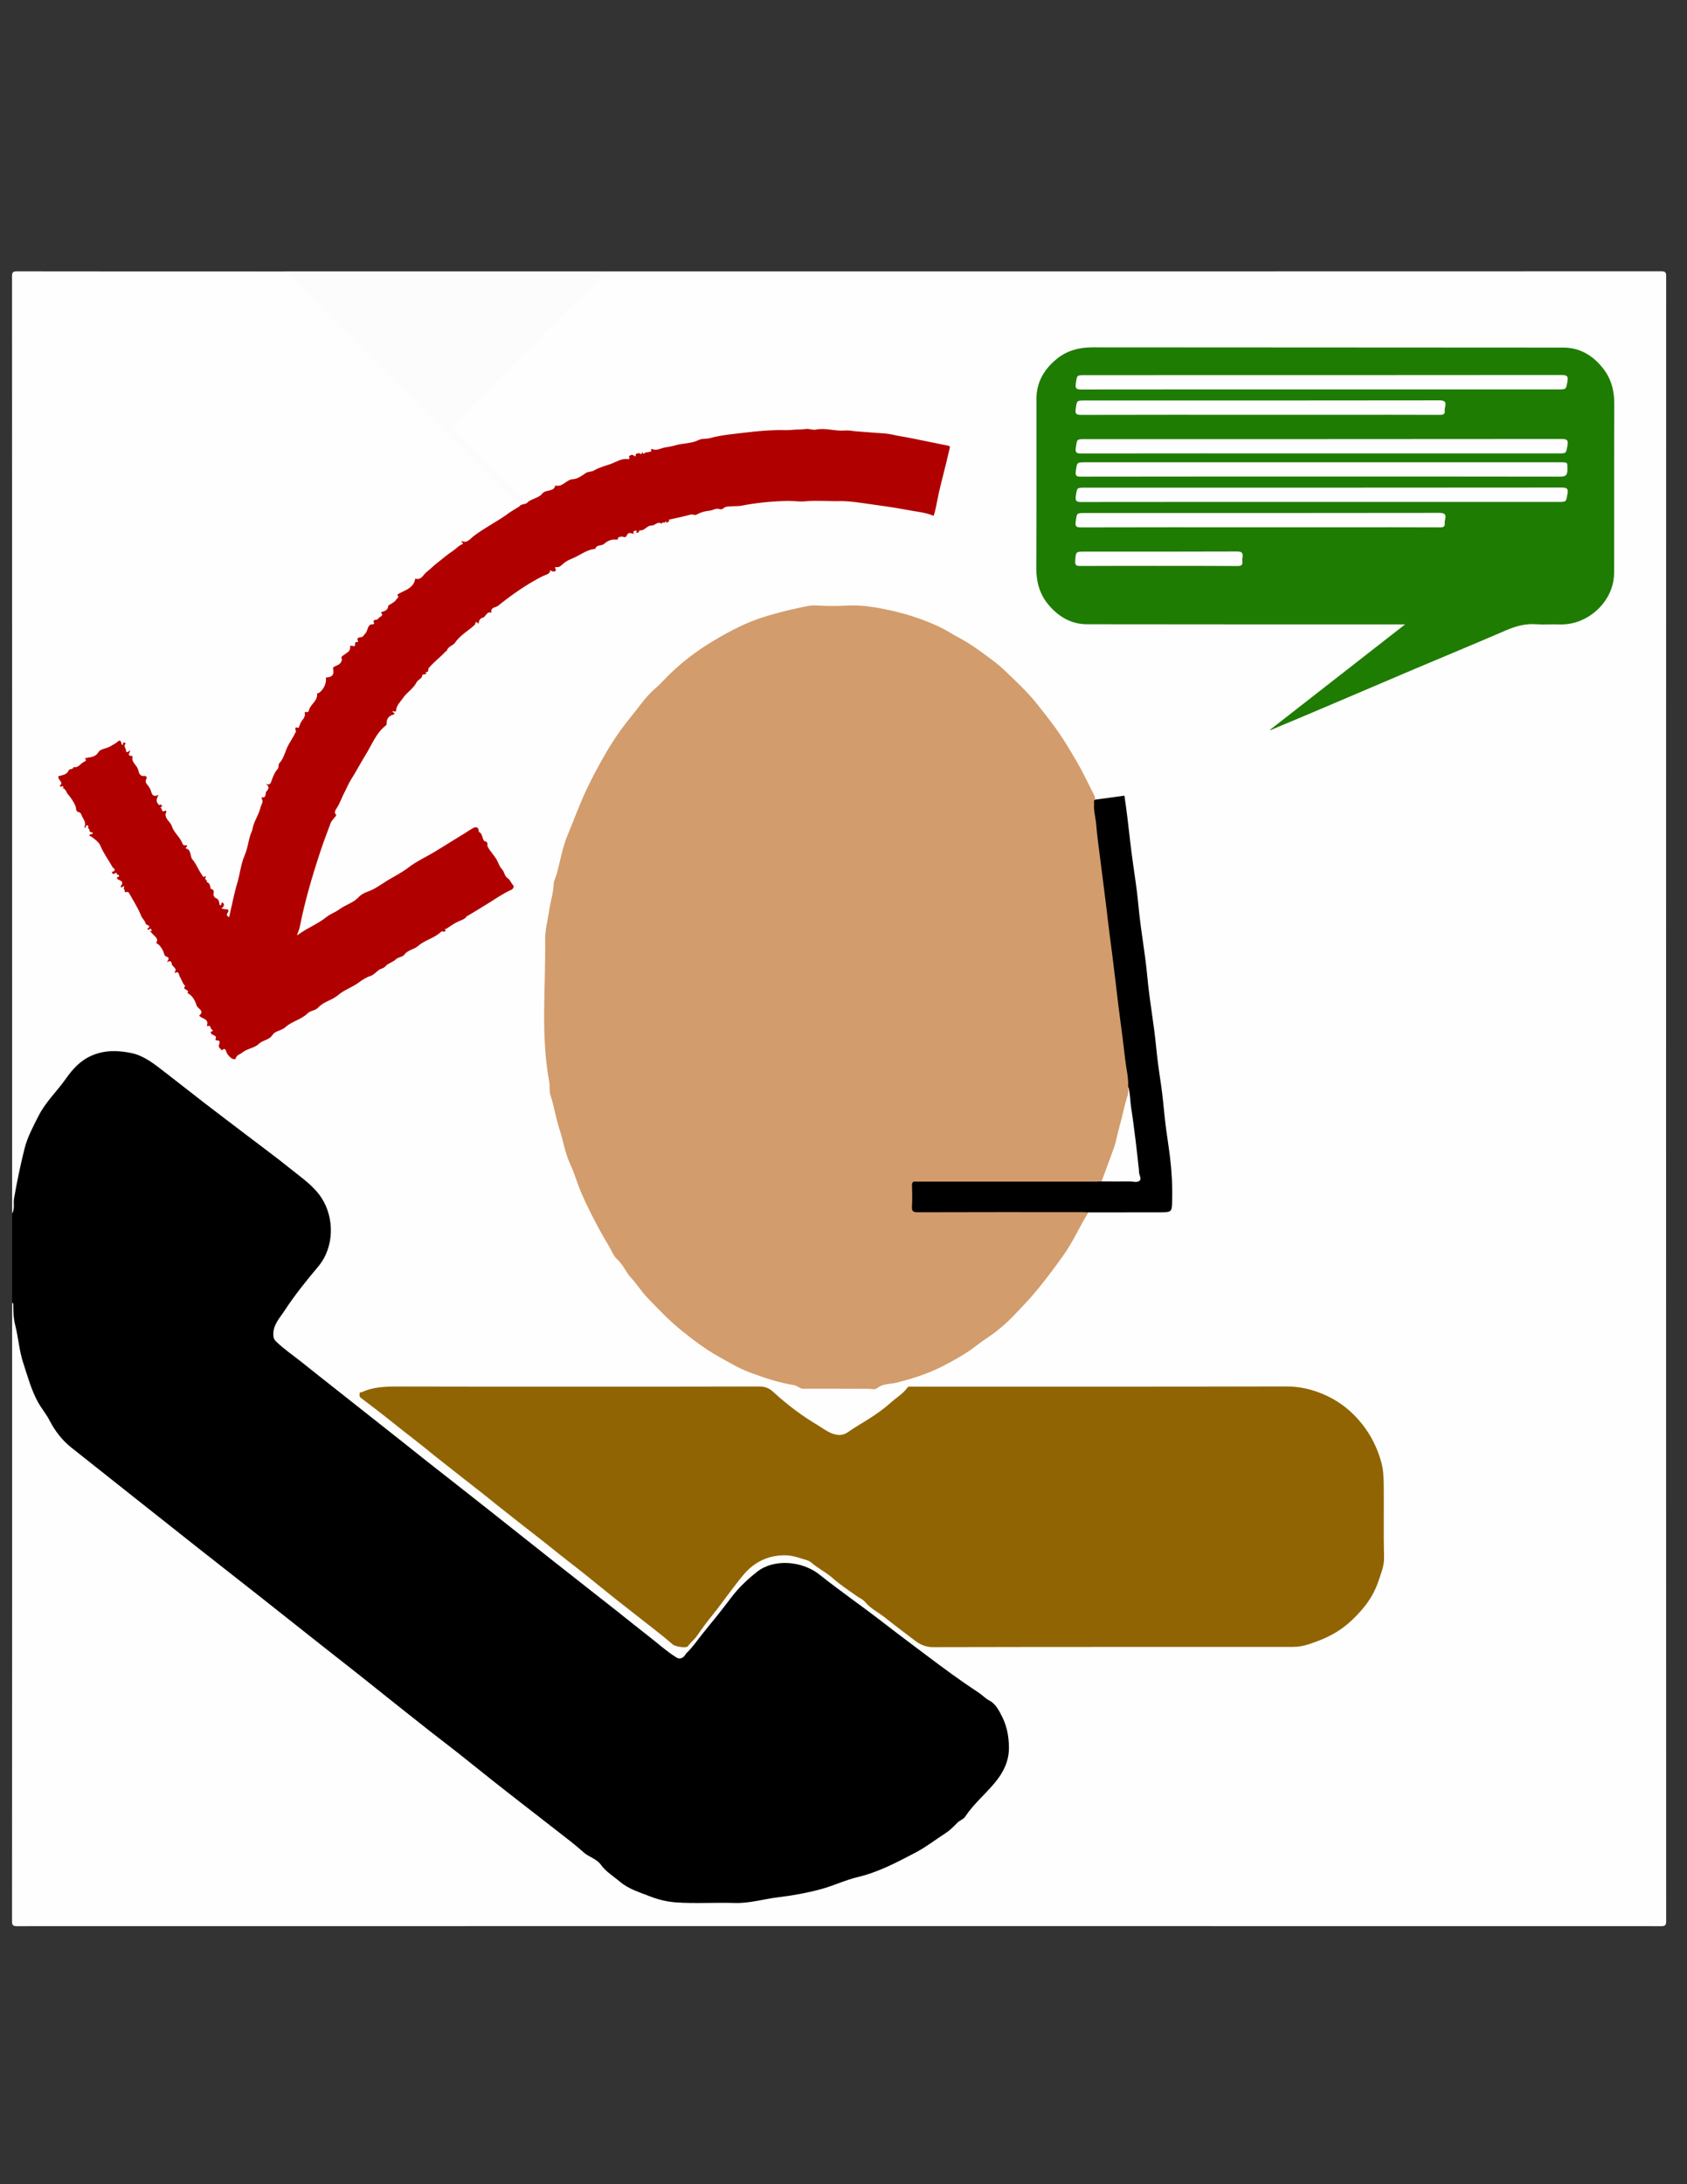
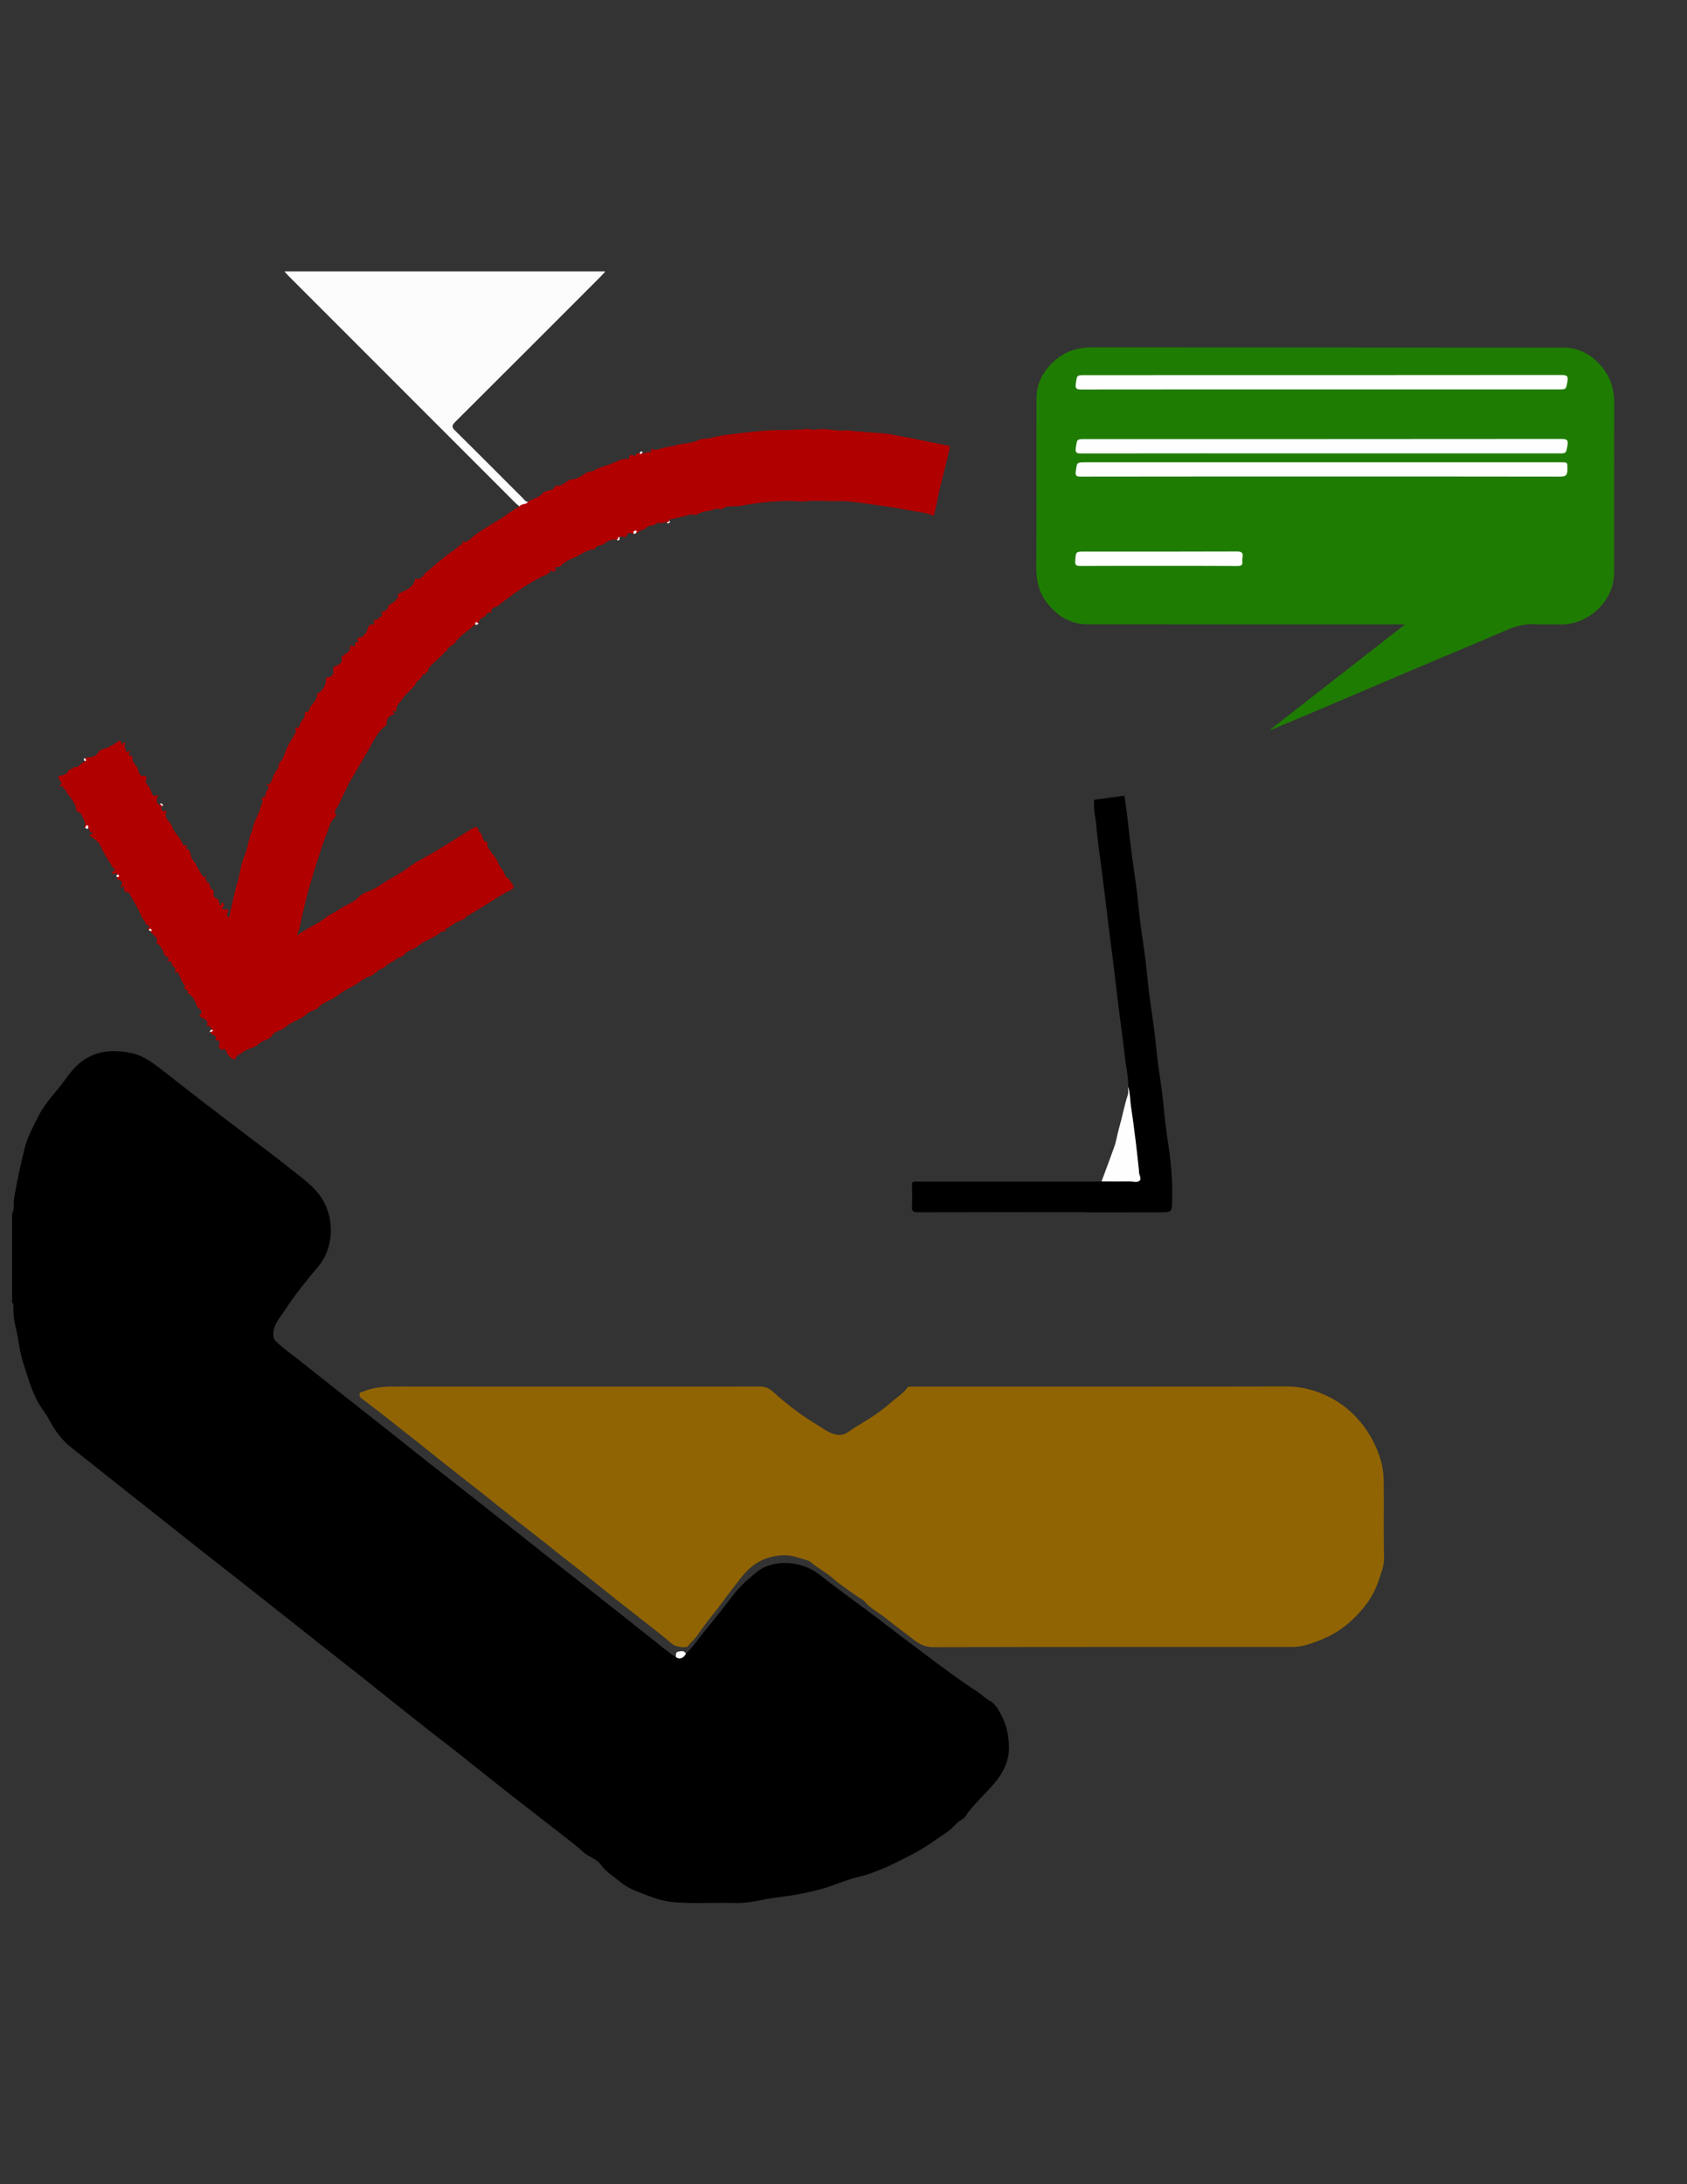
<svg xmlns="http://www.w3.org/2000/svg" version="1.1" id="Capa_1" x="0px" y="0px" viewBox="0 0 612 792" style="enable-background:new 0 0 612 792;" xml:space="preserve">
  <rect x="0" y="0" width="612" height="792" fill="#333333" stroke="none" />
  <style type="text/css">
	.st0{fill:#FEFEFE;}
	.st1{fill:#FCFCFC;}
	.st2{fill:#D39C6C;}
	.st3{fill:#916403;}
	.st4{fill:#1F7C02;}
	.st5{fill:#B10000;}
</style>
  <g>
    <g>
-       <path class="st0" d="M219.6,98.4c127.67,0,255.33,0,383-0.04c1.5,0,1.84,0.34,1.84,1.84c-0.04,198.8-0.04,397.6,0,596.4    c0,1.5-0.34,1.84-1.84,1.84c-198.8-0.04-397.6-0.04-596.4,0c-1.5,0-1.84-0.34-1.84-1.84C4.41,621.87,4.4,547.13,4.4,472.4    c1.17,0.21,0.81,1.17,0.89,1.87c0.98,8.41,2.38,16.72,5.22,24.74c1.61,4.53,3.4,8.92,6.01,13.01c3.45,5.4,6.78,10.79,12.18,14.6    c3.42,2.42,6.66,5.11,9.95,7.72c15.13,12.02,30.33,23.96,45.5,35.93c15.22,12.02,30.44,24.03,45.67,36.04    c13.29,10.48,26.6,20.94,39.86,31.45c10.13,8.02,20.31,16,30.4,24.07c3.95,3.16,7.77,6.53,11.96,9.36    c4.42,2.99,8.25,6.62,12.24,10.1c2.75,2.39,6.08,3.78,9.45,5.05c2.87,1.08,5.82,1.83,8.83,2.47c2.31,0.5,4.59,0.71,6.93,0.68    c6.33-0.08,12.66,0.06,18.99,0.03c2.23-0.01,4.38-0.37,6.53-0.83c6.57-1.42,13.3-1.93,19.86-3.51c5.01-1.21,9.82-2.91,14.68-4.52    c0.82-0.27,1.63-0.58,2.47-0.79c10.28-2.63,19.29-7.86,27.99-13.72c3.08-2.08,5.78-4.63,8.73-6.87c0.48-0.36,0.95-0.75,1.28-1.25    c2.69-4.01,6.16-7.36,9.49-10.79c8.45-8.71,7.34-20.3,0.92-28.37c-2.03-2.56-5-4.35-7.81-6.11c-5.37-3.37-10.36-7.26-15.43-11.04    c-13.35-9.97-26.64-20.03-39.91-30.1c-4.47-3.39-9.28-4.81-14.75-4.28c-3.28,0.32-6.21,1.63-8.66,3.79    c-3.25,2.86-6.29,5.91-8.95,9.37c-4.59,5.97-9.28,11.86-14.03,17.71c-0.54,0.67-1,1.44-1.97,1.57c-1.5-0.55-2.92-0.86-3.65,1.12    c-0.85,0.41-1.38-0.2-1.94-0.64c-8.86-6.95-17.72-13.9-26.53-20.9c-9.18-7.29-18.42-14.51-27.6-21.81    c-16.07-12.77-32.2-25.44-48.3-38.17c-9.67-7.65-19.35-15.27-29.05-22.89c-3.51-2.76-7.02-5.52-10.52-8.29    c-3.66-2.89-2.9-5.68-1.2-8.77c3.75-6.82,8.94-12.58,13.54-18.78c1.03-1.39,2.17-2.71,3.1-4.17c4.77-7.46,3.33-18.16-2.66-24.67    c-2.51-2.72-5.51-4.83-8.41-7.06c-16.55-12.7-33.07-25.43-49.6-38.15c-5.76-4.44-12.2-5.8-19.22-4.48    c-3.69,0.7-6.93,2.48-9.38,5.36c-3.76,4.41-7.44,8.92-10.74,13.67c-4.36,6.29-7.14,13.34-8.65,20.9    c-0.81,4.04-1.63,8.09-2.4,12.14c-0.26,1.38-0.42,2.76-0.45,4.16c-0.01,0.63,0.24,1.55-0.86,1.67c0-113.27,0-226.53-0.04-339.8    c0-1.5,0.34-1.84,1.84-1.84c32.33,0.05,64.67,0.04,97,0.04c0.83,0.44,1.53,1.04,2.19,1.71c27.22,27.24,54.46,54.46,81.68,81.7    c0.56,0.56,1.24,1.03,1.46,1.86c-1.07,1.76-3.11,2.15-4.65,3.23c-4.42,3.08-9.11,5.75-13.54,8.84    c-5.27,3.68-10.19,7.79-15.16,11.85c-2.45,2.01-4.53,4.54-7.13,6.18c-2.33,1.47-3.49,3.82-5.55,5.38    c-2.57,1.94-4.08,5.03-6.63,6.84c-2.23,1.58-2.46,4.86-5.37,5.61c-1.26,2.64-3.8,4.21-5.48,6.46c-1.06,1.42-1.66,3.09-3.28,4.18    c-0.68,0.46-0.39,1.93-1.14,2.82c-2.17,2.55-3.69,5.55-5.57,8.31c-2.41,3.55-4.5,7.29-6.85,10.87c-0.51,0.78-0.8,1.67-1.19,2.49    c-1.07,2.28-2.48,4.36-3.51,6.67c-1.48,3.32-3.08,6.59-4.7,9.84c-1.81,3.64-3.18,7.44-4.5,11.27c-0.86,2.48-2.12,4.81-2.95,7.29    c-0.5,1.49-0.72,3.05-1.19,4.57c-2.32,7.56-3.94,15.31-5.81,22.99c-0.21,0.84-0.44,1.67-0.76,2.48c-0.15,0.39-0.41,0.73-0.88,0.67    c-0.52-0.06-0.97-0.44-0.9-0.91c0.15-1.1-0.18-1.68-1.27-2.05c-0.7-0.24,0.12-0.98-0.16-1.45c-1.16,0.76-1.19-0.4-1.42-0.94    c-0.28-0.62-0.58-1.16-1.1-1.61c-0.57-0.49-0.87-1.17-0.95-1.93c-0.07-0.71-0.88-0.99-1-1.69c-0.28-1.56-1.39-2.72-2.33-3.81    c-2.48-2.86-4.16-6.13-5.66-9.54c-0.77-1.75-2.23-3-3.22-4.62c-1.87-3.03-4.13-5.81-5.08-9.33c-0.09-0.33-0.44-0.21-0.63-0.38    c-0.6-0.54-1.22-1.06-0.87-2c0.16-0.36-0.12-0.21-0.28-0.22c-0.36-0.05-0.72-0.21-0.83-0.5c-1.16-3.16-4.03-5.45-4.57-8.92    c-0.02-0.13,0-0.34-0.1-0.37c-2.04-0.77-2.32-2.87-3.4-4.36c-0.61-0.83-1.12-1.51-1.23-2.58c-0.11-1.12-1.27-1.67-1.86-2.56    c-0.37-0.56-0.76-1.09-0.95-1.71c-0.4-1.31-1.75-1.82-2.99-1.09c-1.6,0.94-3.18,1.95-4.98,2.5c-0.32,0.1-0.68,0.17-0.88,0.45    c-1.15,1.59-2.84,2.08-4.64,2.37c-0.5,0.18-0.34,0.68-0.5,1.03c-1.17,0.98-2.37,1.92-3.84,2.42c-1.78,0.61-2.83,2.4-4.69,2.9    c-0.5,0.14-0.51,0.59-0.28,0.97c0.38,0.64,0.58,1.35,0.67,2.05c0.13,1.05,0.95,1.69,1.52,2.25c1.65,1.62,2.83,3.5,3.68,5.57    c0.59,1.44,1.85,2.36,2.5,3.76c0.52,1.12,0.88,2.15,0.71,3.36c0.25,0.52,0.77,0.57,1.23,0.74c1.52,1.81,2.86,3.78,4.13,5.74    c1.71,2.66,3.08,5.55,4.88,8.17c0.54,0.79,0.26,2.01,1.26,2.59c0.06,0.39-0.16,0.82,0.2,1.16c0.89,0.69,1.6,1.36,1.91,2.62    c0.25,0.99,1.01,1.94,1.93,2.81c1.76,1.65,3.04,3.85,3.92,6.14c0.74,1.95,1.89,3.61,3.12,5.21c0.55,0.71,0.78,1.32,0.62,2.14    c0.09,0.24,0.24,0.42,0.45,0.57c1.34,1.13,2.36,2.28,2.95,4.14c0.53,1.65,1.9,3.2,2.92,4.78c2.42,3.73,4.9,7.4,6.94,11.39    c1.32,2.6,3.38,4.83,4.7,7.49c0.4,0.8,1.29,1.42,0.79,2.49c-0.24,0.51,0.23,0.55,0.46,0.67c1.79,1,2.28,2.96,3.36,4.48    c0.12,0.46-0.29,0.96,0.12,1.4c1.36,1.32,2.92,2.52,2.95,4.67c0,0.13,0.03,0.35,0.12,0.37c1.89,0.53,2.52,2.4,3.81,3.55    c0.57,0.5,1.09,0.17,1.6-0.25c3.43-2.81,7.58-4.36,11.38-6.53c0.88-0.5,1.39-1.38,2.34-1.82c3.71-1.7,6.76-4.53,10.56-6.16    c1.54-0.66,2.59-2.46,4.62-2.27c0.9-2.29,3.28-2.62,5.03-3.77c3.49-2.3,7.14-4.37,10.69-6.57c2.7-1.68,5.44-3.3,8.26-4.79    c1.24-0.66,2.35-1.68,3.6-2.41c2.79-1.63,5.68-3.19,8.29-5.01c2.83-1.99,5.91-3.52,8.83-5.3c2.16-1.32,4.06-3.03,6.34-4.17    c1.3-0.65,2.7-0.98,3.9-2.07c1.28-1.16,2.87-2.13,4.46-2.99c1.52-0.83,3.01-1.72,4.44-2.7c1.43-0.98,3.09-1.6,4.44-2.69    c0.91-0.74,2.61-0.67,2.78-1.95c0.15-1.09-1.26-1.72-1.85-2.69c-1.23-2.05-2.44-4.1-3.57-6.22c-1.31-2.45-3.2-4.53-4.45-7.05    c-0.62-1.27-1.45-2.52-2.09-3.76c-0.85-1.63-1.54-1.27-2.6-0.6c-4.66,2.97-9.43,5.78-14.17,8.62c-2.31,1.39-4.97,2.43-7.02,3.99    c-3.46,2.64-7.26,4.63-10.89,6.92c-4.1,2.58-8.27,5.07-12.42,7.57c-3.7,2.23-7.42,4.42-11.03,6.8c-1.99,1.31-4.16,2.36-6.12,3.76    c-0.46,0.33-1.11,0.73-1.65,0.29c-0.57-0.47-0.08-1.1,0.05-1.66c0.9-3.82,2.01-7.58,2.68-11.46c0.36-2.1,1.25-4.07,1.8-6.13    c1.23-4.62,2.67-9.18,4.38-13.64c1.4-3.63,2.68-7.31,4.35-10.86c1.19-2.52,2.27-5.16,3.41-7.75c1.38-3.15,3.1-6.12,4.78-9.12    c1.97-3.54,4.24-6.91,6.04-10.54c0.94-1.88,2.64-3.16,3.62-4.95c1.83-3.35,4.66-5.99,6.43-9.36c0.16-0.3,0.3-0.6,0.54-0.84    c2.04-2.08,3.86-4.37,5.77-6.56c1.87-2.14,3.59-4.47,5.67-6.39c4.94-4.57,9.23-9.85,14.85-13.68c0.52,0.06,0.97-0.03,1.22-0.56    c0.39-1.96,2.24-2.6,3.53-3.62c6.69-5.33,13.55-10.43,21.23-14.31c2.1-1.06,4.04-2.48,6.06-3.72c1.5-0.92,3.02-1.88,4.64-2.6    c4.11-1.82,8.15-3.79,12.26-5.61c0.79-0.35,1.59-0.69,2.5-0.5c0.63,0.21,0.91-0.19,1.14-0.67c1.87-0.13,3.18-2.16,5.27-1.56    c0.35,0.02,0.69-0.05,1.01-0.18c3.43-2.07,6.95-3.87,11.1-3.86c0.46,0.16,0.36-0.2,0.4-0.45c0.36-0.68,1.04-0.83,1.68-0.94    c5.02-0.92,9.91-2.5,14.95-3.23c2.77-0.4,5.44-1.78,8.35-1.02c5.12-1.71,10.49-1.59,15.77-2.05c6.1-0.53,12.23-0.27,18.35-0.09    c5.72,0.16,11.42,0.63,17.09,1.47c6.12,0.91,12.22,1.92,18.27,3.23c1.15,0.25,1.58,0.2,1.85-1.12c1.13-5.54,2.44-11.04,3.94-16.49    c0.44-1.61,0.49-3.29,1.1-4.86c0.45-1.15-0.46-1.32-1.27-1.52c-3.56-0.86-7.16-1.55-10.75-2.27c-6.39-1.27-12.86-2.13-19.33-2.72    c-3.96-0.36-7.97-0.39-11.96-0.64c-5.16-0.32-10.32-0.15-15.48,0.08c-8.02,0.36-15.98,1.16-23.92,2.37    c-2.09,0.32-4.43,0.34-6.34,0.92c-3.7,1.11-7.5,1.68-11.23,2.53c-2.06,0.47-4.02,1.38-6.3,1.41c-1.14,0.02-2.68,0.82-4.1,1.06    c-0.4-0.32-0.79-0.1-1.17,0.06c-1.52,1.04-3.25,1.62-4.94,2.28c-2.05,0.81-4.15,1.52-6.25,2.18c-4.71,1.49-9.11,3.72-13.74,5.39    c-2.01,0.73-3.91,1.88-5.9,2.75c-3.25,1.42-6.09,3.59-9.37,4.92c-1.18,0.14-1.79-0.75-2.48-1.44c-8.11-8.09-16.21-16.19-24.3-24.3    c-1.81-1.81-1.81-2.02,0.01-3.85c12.71-12.72,25.43-25.43,38.14-38.15c4.76-4.76,9.52-9.51,14.26-14.27    C217.98,99.54,218.7,98.86,219.6,98.4z" />
      <path d="M248.82,599.64c2.46-2.27,4.26-5.08,6.36-7.64c3.42-4.17,6.82-8.38,10.06-12.69c2.7-3.59,5.92-6.62,9.42-9.38    c6.2-4.88,16.47-3.88,22.6,1.01c7.59,6.05,15.62,11.57,23.29,17.52c6.67,5.17,13.45,10.18,20.19,15.25    c2.98,2.24,6.03,4.4,9.09,6.54c1.78,1.25,3.69,2.47,5.47,3.7c1.2,0.83,2.29,2.01,3.72,2.74c2.12,1.08,3.41,3.58,4.52,5.78    c1.74,3.45,2.43,7.19,2.48,11.08c0.07,5.01-2.04,9.17-5.1,12.85c-3.51,4.23-7.78,7.78-10.85,12.42c-0.6,0.91-1.97,1.27-2.76,2.1    c-1.38,1.46-2.84,2.88-4.49,3.93c-3.58,2.3-6.93,4.94-10.74,6.93c-6.71,3.5-13.34,7.05-20.82,8.83    c-4.58,1.09-8.92,3.19-13.47,4.42c-5.05,1.36-10.22,2.3-15.41,2.92c-5.29,0.63-10.43,2.25-15.87,2.08    c-7.08-0.22-14.19,0.28-21.24-0.21c-3.15-0.22-6.45-0.99-9.54-2.21c-3.75-1.48-7.7-2.62-10.81-5.27    c-2.36-2.01-5.11-3.61-6.95-6.19c-1.58-2.21-4.32-2.73-6.26-4.49c-3.21-2.91-6.71-5.49-10.13-8.17c-4.23-3.32-8.5-6.6-12.74-9.9    c-3.34-2.6-6.68-5.2-10-7.83c-4.25-3.37-8.46-6.79-12.72-10.15c-3.32-2.62-6.7-5.17-10.03-7.78c-4.33-3.4-8.63-6.82-12.93-10.24    c-4.24-3.37-8.46-6.78-12.71-10.14c-4.5-3.56-9.03-7.09-13.54-10.64c-7.54-5.96-15.06-11.94-22.61-17.88    c-7.69-6.06-15.4-12.07-23.09-18.13c-7.59-5.98-15.15-11.99-22.73-17.99c-7.52-5.96-15.04-11.91-22.55-17.87    c-3.39-2.7-5.97-6.02-7.96-9.89c-1.2-2.33-2.95-4.36-4.22-6.68c-2.45-4.48-3.75-9.38-5.33-14.18c-1.46-4.43-1.74-9.13-2.89-13.62    c-0.65-2.54-0.69-5.04-0.73-7.59c0-0.29-0.08-0.51-0.4-0.57c0-10.8,0-21.6,0-32.4c1.02-1.71,0.38-3.65,0.7-5.48    c1.05-6.04,2.3-12.04,3.78-17.97c1.05-4.21,3.15-8.09,5.12-11.97c2.56-5.05,6.71-8.91,9.91-13.47c2.46-3.49,5.24-6.57,9.32-8.34    c4.73-2.06,9.5-1.95,14.37-0.95c4.64,0.96,8.22,3.88,11.84,6.66c4.9,3.76,9.72,7.61,14.61,11.37c4.98,3.84,10.01,7.62,15.01,11.44    c5.62,4.29,11.33,8.47,16.83,12.91c3.84,3.1,7.95,5.86,10.77,10.19c4.63,7.12,4.73,17.77-1.21,24.84    c-4.3,5.12-8.53,10.35-12.17,15.93c-1.73,2.66-4.3,5.24-4.13,8.94c0.04,0.93,0.25,1.6,0.93,2.25c2.92,2.85,6.3,5.11,9.47,7.65    c4.19,3.36,8.41,6.67,12.62,10c3.38,2.67,6.77,5.34,10.15,8.01c4.2,3.31,8.4,6.62,12.59,9.94c3.38,2.68,6.74,5.38,10.13,8.05    c4.2,3.31,8.41,6.59,12.62,9.89c3.44,2.7,6.87,5.41,10.3,8.12c4.2,3.32,8.39,6.64,12.58,9.96c3.38,2.68,6.75,5.36,10.14,8.03    c4.2,3.31,8.4,6.61,12.6,9.91c3.44,2.7,6.88,5.39,10.31,8.1c4.2,3.32,8.36,6.68,12.58,9.97c2.97,2.32,5.78,4.86,8.99,6.87    C246.66,601.24,247.72,600.38,248.82,599.64z" />
      <path class="st1" d="M219.6,98.4c-0.53,0.59-1.03,1.22-1.59,1.78c-17.62,17.63-35.22,35.26-52.89,52.83    c-1.32,1.32-1.23,1.96,0.04,3.2c8.21,8.09,16.33,16.27,24.49,24.42c0.55,0.55,0.97,1.31,1.89,1.37c-0.46,1.62-1.96,1.28-3.09,1.62    c-0.5-0.43-1.04-0.82-1.51-1.29c-27.48-27.47-54.96-54.95-82.43-82.43c-0.47-0.47-0.87-1-1.31-1.5C142,98.4,180.8,98.4,219.6,98.4    z" />
-       <path class="st2" d="M394.83,439.62c-3.2,5.17-5.62,10.81-9.18,15.75c-3.34,4.65-6.75,9.24-10.46,13.63    c-2.27,2.68-4.74,5.19-7.12,7.71c-3.13,3.3-6.66,6.3-10.55,8.83c-1.83,1.19-3.51,2.62-5.32,3.88c-3.4,2.37-7.06,4.36-10.67,6.19    c-5.07,2.56-10.57,4.31-16.17,5.72c-2.37,0.6-5.07,0.29-7.22,2.08c-0.67,0.56-2.14,0.18-3.24,0.18    c-7.84-0.01-15.68-0.07-23.52-0.03c-1.34,0.01-2.04-1.11-3.38-1.32c-5.46-0.87-10.71-2.62-15.9-4.55    c-4.18-1.55-7.94-3.86-11.78-6.01c-4.62-2.58-8.79-5.78-12.93-9.1c-4.59-3.68-8.58-7.91-12.62-12.1c-2.08-2.16-3.69-4.86-5.72-7    c-2.01-2.12-2.94-4.9-5.15-6.85c-1.36-1.2-2.03-3.19-3.02-4.82c-3.63-6.04-6.87-12.26-9.76-18.71c-1.63-3.64-2.63-7.5-4.31-11.1    c-1.87-4.01-2.47-8.39-3.84-12.52c-1.35-4.08-1.92-8.31-3.28-12.37c-0.51-1.51-0.15-3.26-0.46-4.91    c-3.14-17.07-1.23-34.3-1.47-51.46c-0.05-3.45,0.96-7.12,1.47-10.67c0.46-3.18,1.51-6.24,1.62-9.48c0.04-1.26,0.79-2.48,1.13-3.74    c1.25-4.58,2-9.36,3.8-13.71c2.4-5.78,4.52-11.68,7.23-17.35c1.86-3.88,3.89-7.69,6-11.39c1.86-3.28,3.92-6.55,6.17-9.67    c2.23-3.09,4.7-5.97,6.99-9c1.67-2.21,3.5-4.36,5.66-6.2c1.54-1.31,2.89-2.85,4.32-4.29c4.96-4.95,10.51-9.2,16.49-12.77    c6.07-3.63,12.32-6.94,19.21-8.99c3.67-1.09,7.38-2.1,11.09-2.87c2.41-0.5,4.91-1.24,7.54-1.06c3.65,0.25,7.33,0.21,10.99,0.03    c5.29-0.27,10.42,0.62,15.54,1.74c6.28,1.38,12.36,3.39,18.14,6.16c2.33,1.12,4.55,2.61,6.85,3.82c3.69,1.95,7.04,4.36,10.34,6.82    c1.9,1.42,3.87,2.84,5.6,4.49c4.33,4.13,8.76,8.2,12.47,12.9c2.7,3.42,5.43,6.82,7.9,10.44c2.22,3.26,4.22,6.63,6.2,10.01    c2.39,4.1,4.41,8.41,6.56,12.66c0.19,0.38,0.11,0.91,0.16,1.37c1.07,11.79,2.82,23.5,4.21,35.26c1.03,8.72,2.17,17.43,3.27,26.14    c1.67,13.27,3.26,26.54,5.01,39.8c0.11,0.86,0.09,1.73,0.08,2.59c-0.19,4.67-1.47,9.13-2.79,13.57c-1.04,3.5-1.56,7.15-2.92,10.55    c-1.13,2.84-2.24,5.69-3.17,8.61c-0.3,0.94-0.64,1.92-1.73,2.32c-1.18,0.33-2.38,0.22-3.58,0.22c-19.92,0.01-39.84,0-59.76,0    c-0.67,0-1.33-0.01-2,0.01c-2.2,0.06-2.38,0.22-2.41,2.42c-0.02,1.8,0.02,3.6-0.01,5.4c-0.02,1.4,0.53,2.12,1.99,2.08    c0.73-0.02,1.47,0.01,2.2,0.01c18.59,0,37.18-0.01,55.76,0.01C392.57,438.97,393.82,438.69,394.83,439.62z" />
      <path class="st3" d="M207.56,502.8c22.66,0,45.33,0.03,67.99-0.05c2.1-0.01,3.6,0.71,5.05,2.04c4.94,4.55,10.29,8.55,16.06,12    c1.98,1.18,3.75,2.66,6.09,3.28c1.9,0.5,3.38,0.29,5-0.86c2.48-1.76,5.16-3.24,7.73-4.89c2.72-1.75,5.36-3.63,7.76-5.79    c2.01-1.8,4.41-3.19,6.01-5.44c0.26-0.36,0.57-0.26,0.87-0.28c0.53-0.03,1.07-0.01,1.6-0.01c44.99,0,89.98,0.04,134.98-0.07    c4.15-0.01,8.05,0.8,11.79,2.19c4.76,1.77,9.11,4.52,12.7,8.14c4.71,4.76,7.98,10.34,9.85,16.95c0.8,2.84,0.91,5.51,0.94,8.28    c0.1,8.86-0.09,17.73,0.11,26.59c0.07,3.01-1.11,5.61-1.96,8.24c-1.19,3.66-3.14,7.09-5.69,10.11c-2.43,2.88-5.07,5.48-8.18,7.63    c-3.59,2.48-7.49,4.06-11.63,5.4c-2.02,0.66-3.89,0.92-5.89,0.92c-43.39,0.01-86.78-0.02-130.18,0.08    c-2.72,0.01-4.72-0.89-6.75-2.44c-3.56-2.75-7.21-5.43-10.7-8.23c-2.42-1.95-5.34-3.3-7.37-5.79c-0.71-0.87-1.92-1.32-2.86-2    c-2.91-2.11-5.97-4.05-8.65-6.43c-2.48-2.21-5.47-3.64-7.96-5.81c-0.94-0.82-2.35-1.02-3.58-1.44c-2.07-0.7-4.09-1.2-6.32-1.17    c-5.97,0.1-10.84,2.57-14.59,7c-1.63,1.92-3.17,3.99-4.72,6c-2.1,2.73-4.07,5.58-6.26,8.26c-2.08,2.54-4.08,5.23-5.96,7.96    c-0.94,1.36-2.29,2.33-3.23,3.71c-0.62,0.9-4.66,0.18-5.56-0.6c-2.15-1.86-4.36-3.64-6.59-5.39c-4.69-3.7-9.43-7.34-14.11-11.05    c-3.74-2.96-7.41-5.99-11.13-8.97c-3.98-3.19-8.06-6.24-12.02-9.47c-3.59-2.93-7.32-5.71-10.95-8.6    c-3.94-3.14-7.93-6.21-11.84-9.39c-3.6-2.92-7.32-5.71-10.95-8.61c-3.93-3.14-7.94-6.19-11.84-9.39    c-3.53-2.9-7.21-5.63-10.78-8.51c-4.27-3.44-8.62-6.77-12.99-10.08c-0.6-0.46-0.36-0.91-0.41-1.38c-0.08-0.72,0.54-0.51,0.93-0.68    c4.69-2.12,9.64-2.01,14.63-2C166.5,502.83,187.03,502.8,207.56,502.8z" />
      <path class="st4" d="M460.6,264.73c16.31-12.72,32.56-25.4,49.14-38.33c-1.03,0-1.72,0-2.41,0c-37.66,0-75.33,0.03-112.99-0.04    c-5.92-0.01-10.64-2.93-14.27-7.43c-3.04-3.77-4.16-8.18-4.13-13.09c0.13-20.46,0.02-40.93,0.07-61.39    c0.01-5.97,2.89-10.67,7.36-14.31c3.67-2.99,8.03-4.19,12.87-4.19c56.99,0.07,113.99,0.02,170.98,0.09    c5.96,0.01,10.71,2.92,14.35,7.57c2.96,3.78,4.08,8.1,4.05,12.93c-0.1,20.4-0.01,40.8-0.06,61.19    c-0.02,7.91-5.53,14.75-12.56,17.46c-2.41,0.93-4.88,1.32-7.47,1.23c-2.73-0.1-5.48,0.14-8.2-0.06c-3.9-0.29-7.44,0.67-10.99,2.2    c-11,4.76-22.09,9.33-33.12,14c-10.92,4.63-21.82,9.3-32.73,13.94c-6.46,2.75-12.94,5.46-19.41,8.17    C460.94,264.75,460.74,264.72,460.6,264.73z" />
      <path class="st5" d="M188.45,183.62c0.71-1.14,2.37-0.49,3.09-1.62c1.59-1.24,4.05-1.54,5.11-2.93c1.37-1.79,4.26-0.51,4.82-3.04    c2.64,0.78,3.92-2.17,6.41-2.28c1.59-0.07,3.2-1.22,4.68-2.26c0.65-0.45,2.1-0.4,2.95-0.9c1.95-1.17,4.22-1.68,6.24-2.43    c1.63-0.61,3.37-1.71,5.32-1.75c0.43-0.01,1.83,0.53,1.06-0.98c0.16-0.08,0.35-0.12,0.47-0.23c0.81-0.77,1.35,0.25,2.03,0.3    c-0.28-1.26,0.68-1.07,1.38-1.18c0.57,0.64,0.67-0.69,1.18-0.28c0.12,0.19-0.05,0.91,0.35,0.52c0.58-0.57,1.17-0.6,1.85-0.63    c0.53-0.02,1.09-0.04,0.81-0.86c-0.12-0.36,0.28-0.28,0.36-0.25c1.69,0.76,3.13-0.32,4.69-0.57c1.22-0.2,2.49-0.41,3.62-0.74    c2.79-0.83,5.91-0.65,8.36-1.86c1.56-0.77,2.9-0.4,4.29-0.78c4.51-1.23,9.21-1.56,13.82-2.12c3.41-0.41,6.92-0.7,10.4-0.79    c1.98-0.05,4,0.11,5.91-0.11c1.54-0.18,3.08-0.02,4.62-0.28c1.18-0.2,2.52,0.44,3.69,0.21c3.61-0.71,7.11,0.66,10.69,0.32    c1.27-0.12,2.58,0.19,3.88,0.29c2.49,0.2,4.98,0.39,7.47,0.58c1.78,0.13,3.73,0.17,5.31,0.54c2.53,0.59,5.1,0.93,7.63,1.45    c4.33,0.89,8.66,1.77,13,2.64c0.86,0.17,0.65,0.61,0.51,1.23c-1.3,5.96-3.04,11.8-4.26,17.79c-0.43,2.1-0.78,4.32-1.49,6.42    c-2.92-1.25-6.07-1.48-9.13-2.06c-4.65-0.87-9.33-1.56-14.02-2.2c-3.7-0.5-7.43-1.15-11.13-1.07c-4.11,0.09-8.2-0.34-12.35,0.07    c-1.95,0.19-4.21-0.18-6.31-0.14c-5.67,0.12-11.33,0.65-16.87,1.74c-1.28,0.25-2.41,0.09-3.6,0.22c-0.86,0.1-1.95-0.01-2.52,0.46    c-0.76,0.63-1.13,0.75-2.14,0.45c-0.9-0.27-2.06,0.55-3.13,0.65c-1.74,0.16-3.33,0.6-4.87,1.48c-0.49,0.28-1.33-0.25-2.12-0.04    c-2.58,0.69-5.21,1.23-7.81,1.83c-0.04,0.01-0.11,0.12-0.1,0.14c0.05,0.09,0.13,0.16,0.2,0.24c0.24,0.77-0.46,0.56-0.78,0.76    c-0.38,0.48-0.26-1.36-0.78-0.17c-0.24,0.54-1.22-0.51-1.16,0.57c-1.46-1.2-2.43,0.68-3.79,0.6c-1.57-0.1-2.43,2.05-4.27,1.72    c-0.09-0.02-0.24,1.22-1.17,0.87c-0.48-0.25-0.64,0.16-0.87,0.43c-1-0.15-2.05-0.94-2.71,0.76c-0.4,1.03-1.7-0.24-2.46,0.41    c-0.4,0.3-0.19,1.36-1.17,0.93c-1.75-0.28-3.35,0.5-4.47,1.5c-1.01,0.91-2.81,0.18-3.23,1.85c-3.24,0.23-5.67,2.45-8.55,3.56    c-0.98,0.38-2.07,0.98-2.92,1.67c-0.8,0.64-1.35,1.49-2.54,1.35c-0.23-0.03-0.65-0.02-0.54,0.3c0.18,0.5,0.54,1-0.19,1.25    c-0.4,0.14-0.84,0.03-1.3-0.23c-0.65-0.37-0.29,0.33-0.42,0.52c-0.69,0.93-1.91,1.09-2.87,1.58c-5.74,2.95-10.98,6.64-15.98,10.66    c-0.77,0.62-2.94,0.49-2.29,2.53c-1.84-0.82-2,1.51-3.32,1.79c-0.95,0.2-1.29,1.15-1.4,2.09c-0.42,0.03-0.85-0.03-1.21,0.27    c-2.35,2.3-5.4,3.81-7.32,6.65c-0.76,1.13-2.64,1.31-3,2.98c-0.01,0.06-0.27,0.04-0.35,0.13c-1.96,2.13-4.3,3.87-6.2,6.08    c-0.39,0.46,0.19,1.75-1.13,1.42c0.79,1.45-1.21,0.36-1.27,1.42c-0.06,1.02-1.52,1.34-2.05,2.4c-1.16,2.3-3.58,3.65-4.94,5.7    c-0.83,1.26-2.18,2.42-2.4,4.12c-0.03,0.26-0.05,0.95-0.69,0.69c-0.83-0.34-0.85,0.07-0.31,0.41c0.77,0.47,0.08,0.69-0.09,0.74    c-1.71,0.48-2.48,1.63-2.4,3.34c0.01,0.22-0.02,0.37-0.13,0.46c-3.72,2.83-5.21,7.14-7.57,10.92c-1.77,2.84-3.29,5.83-5.1,8.64    c-1,1.54-1.67,3.29-2.54,4.92c-0.99,1.86-1.61,3.9-2.8,5.69c-0.38,0.56-1.08,1.5-0.18,2.36c0.06,0.06-0.02,0.39-0.13,0.49    c-0.32,0.29-1.64,1.91-1.78,2.28c-1.2,3.29-2.49,6.55-3.59,9.87c-1.59,4.8-3.11,9.61-4.46,14.49c-1.25,4.53-2.35,9.08-3.26,13.68    c-0.19,0.97-0.73,1.87-0.96,2.95c3.39-2.6,7.41-4.07,10.75-6.74c1.35-1.08,3.18-1.69,4.65-2.78c2.26-1.67,5.14-2.3,7.14-4.59    c0.49-0.56,1.9-1.38,2.88-1.71c2.9-0.96,5.23-2.86,7.76-4.36c2.43-1.44,5-2.73,7.26-4.49c2.97-2.3,6.42-3.81,9.61-5.75    c3.53-2.15,7.05-4.33,10.56-6.51c1.1-0.68,2.16-1.42,3.29-2.05c1.17-0.65,2.03-0.12,2.02,1.18c0,0.06-0.06,0.17-0.05,0.17    c1.66,0.64,1.24,3.17,2.27,3.44c1.48,0.39,0.7,1.34,0.97,1.88c0.94,1.88,2.52,3.29,3.48,5.13c0.54,1.05,0.9,2.28,1.7,3.08    c1.02,1.01,0.86,2.66,2.37,3.52c0.55,0.32,1.08,1.76,1.89,2.53c0.08,0.08,0.06,1.1-0.78,1.47c-2.81,1.23-5.33,2.98-7.92,4.61    c-2.61,1.64-5.27,3.21-7.9,4.81c-0.11,0.07-0.32,0.04-0.36,0.12c-0.7,1.21-1.96,1.43-3.1,1.96c-1.53,0.7-2.9,1.74-4.33,2.64    c-0.19,0.12-1.07,0.02-0.19,0.58c0.15,0.1-0.63,0.64-1.05,0.41c-0.3-0.16-0.49-0.06-0.69,0.13c-2.4,2.3-5.86,2.95-8.26,5.07    c-1.55,1.37-3.78,1.5-4.89,3.03c-0.9,1.22-2.28,0.92-3.2,1.85c-1.05,1.05-2.88,1.43-3.68,2.41c-0.8,0.98-1.75,0.89-2.5,1.45    c-0.97,0.72-2.01,1.84-2.89,2.12c-1.68,0.53-3.08,1.44-4.37,2.4c-2.42,1.79-5.35,2.7-7.63,4.66c-2.14,1.84-5.17,2.3-7.05,4.38    c-1.14,1.27-2.81,1.07-3.96,2.2c-2.27,2.25-5.66,2.84-7.99,4.97c-1.43,1.31-3.76,1.35-4.64,2.75c-1.27,2.01-3.57,1.89-5.11,3.39    c-1.5,1.47-4.27,1.64-6.01,3.16c-0.73,0.64-1.95,0.71-2.27,2c-0.16,0.62-1.2,0.26-1.65-0.07c-0.67-0.5-1.22-1.15-1.65-1.92    c-0.31-0.55-0.36-2.2-1.73-0.89c-0.46-0.59-1.38-0.97-1.06-1.95c0.3-0.93,0.57-1.73-0.91-1.65c-0.14,0.01-0.43-0.25-0.42-0.27    c0.99-1.85-1.51-1.41-1.63-2.52c-0.48-0.57,0.79-0.57,0.36-1.12c-0.59-0.33-0.26-1.74-1.52-1.28c-0.07,0.03-0.29-0.12-0.29-0.13    c0.9-2.48-1.56-2.44-2.59-3.47c-0.07-0.07-0.14-0.14-0.21-0.21c2.22-1.76-0.59-2.5-0.93-3.67c-0.5-1.75-1.47-3.58-3.33-4.54    c1.14-1.26-2.26-1.12-0.77-2.49c-1.04-0.97-1.31-2.37-2.02-3.51c-0.34-0.55-0.19-2.01-1.62-1.34c-0.06,0.03-0.19-0.07-0.28-0.11    c1.3-1.53-0.87-1.98-0.99-3.1c-0.1-0.93-0.66-1.38-1.77-0.49c0.44-0.94,1.33-1.74-0.33-2.21c-0.65-0.18-0.71-1.47-1.15-2.22    c-0.61-1.04-1.11-1.96-2.19-2.52c-0.13-0.07-0.28-0.08-0.09-0.35c0.46-0.64,0.18-1.51-0.39-2.03c-0.68-0.61-1.28-1.32-1.91-1.98    c-0.02-0.27-0.19-0.41-0.44-0.45c-0.21-0.14-0.42-0.28-0.63-0.42c1.89-1.33-0.39-1.28-0.53-1.85c-0.29-1.18-1.24-1.83-1.65-2.86    c-1.17-2.96-2.92-5.62-4.46-8.39c-0.45-0.81-1.76,0.47-1.54-0.93c0.05-0.29-0.48-0.19-0.25-0.89c0.52-1.56-1.05,0.59-1.21-0.45    c0.99-1.47,0.84-1.82-1.11-2.65c-0.14-0.06-0.13-0.46-0.18-0.69c0.17-0.29,0.23-0.58-0.01-0.86c-0.01-0.77-0.27-0.99-0.95-0.47    c-0.36,0.28-0.64,0.01-0.82-0.27c-0.36-0.57,0.28-0.4,0.46-0.51c1.17-0.79-0.08-1.13-0.32-1.57c-1.41-2.58-3.23-4.92-4.37-7.67    c-0.47-1.13-1.38-1.95-2.38-2.69c-0.46-0.34-1.2-0.97-1.52-0.91c-0.2-0.4-0.07-0.6,0.37-0.66c1.17-0.17,0.9-0.64,0.06-0.76    c-0.91-0.14-0.21-1.17-0.92-1.29c-0.34-0.37-0.79-0.26-1.21-0.27c-0.1-0.08-0.3-0.21-0.29-0.22c0.94-1.72-0.45-2.95-0.96-4.34    c-0.2-0.54-0.42-1.05-1.29-1.21c-0.85-0.16-0.64-1.46-0.96-2.2c-0.72-1.64-1.75-3.13-2.84-4.36c-0.53-0.61-0.71-2.39-2.31-2.01    c0.3-0.08,0.6-0.17,0.9-0.25c-0.12-0.37-0.21-0.74-0.76-0.41c-0.3,0.18-0.89-0.05-0.62-0.3c1.32-1.24-0.35-1.86-0.5-2.77    c-0.09-0.59-0.22-0.63,0.46-0.79c1.37-0.33,2.71-0.56,3.33-2.18c0.12-0.32,1.46-0.02,1.68-1.01c1.94,0.46,2.61-1.7,4.17-2.02    c0.06-0.4-0.29-0.8,0-1.2c1.79-0.41,3.66-0.18,4.94-2.32c0.63-1.04,2.85-1.13,4.25-2c0.55-0.34,1.23-0.7,1.81-1.05    c0.99-0.6,1.85-2.08,2.29,0.38c0.03,0.16,0.59,0.42,0.47-0.25c-0.11-0.6,0.37-0.37,0.58-0.35c0.64,0.06,0.17,0.54,0.11,0.64    c-0.45,0.77,0.3,1.29,0.36,1.97c0.11,1.46,0.84,0.6,1.56,0.12c-0.04,0.82-1.43,2.11,0.6,2.05c0.09,0,0.27,0.21,0.26,0.28    c-0.53,2.05,1.51,2.99,1.98,4.62c0.33,1.15,0.5,2.61,2.39,2.36c0.43-0.06,1,0.41,0.6,1.11c-0.48,0.83-0.16,1.44,0.41,2.12    c0.6,0.73,1.12,1.52,1.38,2.52c0.26,0.98,0.77,2.06,2.68,1.08c-1.01,1.71-0.94,2.87,0.29,3.77c0.03,0.02,0.12-0.01,0.16-0.04    c0.04-0.04,0.05-0.12,0.08-0.18c0.64-0.13,0.89,0.12,0.76,0.76c-0.19,0.12-0.92,0-0.51,0.34c0.49,0.4,0.34,1.81,1.3,1.24    c0.62-0.37,0.75,0.2,0.75,0.21c-1.21,2.42,1.44,3.49,1.99,5.32c0.7,2.33,3.09,3.96,3.88,6.44c0.13,0.4,0.57,0.5,1.01,0.47    c0.68-0.05,0.9,0.12,0.33,0.69c-0.11,0.11-0.42,0.36-0.13,0.43c2.12,0.54,1.3,2.82,2.45,4.12c1.32,1.49,2.04,3.65,3.3,5.37    c0.34,0.47,0.36,1.17,1.18,0.63c0.07-0.04,0.3,0.15,0.45,0.24c-1.25,0.72,0.78,1.21,0.13,1.89c1.56,0.23,1.25,2.31,1.54,2.4    c1.45,0.41,0.97,1.22,0.93,2.12c-0.01,0.41,0.46,1.1,0.85,1.23c1.42,0.46,1.11,1.77,1.54,2.72c0.78,0.13,0.18-1.71,1.13-0.92    c0.55,0.46,0.26,1.45-0.7,2c0.79,0.12,1.32,0.25,1.85,0.28c1,0.05,0.88,0.56,0.53,1.17c-0.49,0.85-0.5,0.85,0.46,1.85    c1.01-4.35,1.79-8.59,3.02-12.68c0.99-3.29,1.24-6.73,2.65-9.94c0.95-2.16,1.28-4.61,1.92-6.92c0.25-0.88,0.76-1.69,0.89-2.49    c0.47-2.88,2.33-5.19,2.95-7.98c0.23-1.03,1.17-1.93,0.44-3.11c-0.08-0.13,0-0.36,0-0.54c1.9,0.33,1.09-1.49,1.72-2.14    c0.97-1,1.06-1.84-0.35-2.8c1.32,0.65,1.78,0.14,2.12-0.86c0.55-1.6,1.14-3.21,2.31-4.5c0.57-0.63-0.03-1.43,0.74-2.26    c1.19-1.3,1.76-3.22,2.44-4.93c0.81-2.04,2.19-3.75,3.09-5.73c0.12-0.27,0.41-0.33,0.3-0.81c-0.1-0.46-0.69-1.79,0.91-1.09    c0.07,0.03,0.48-0.92,0.65-1.48c0.41-1.38,2.1-2.17,1.66-4.03c-0.14-0.6,1.32,0.05,1.42-0.56c0.4-2.41,3.25-3.59,3.08-6.25    c-0.03-0.51,0.33-0.21,0.49-0.31c1.58-0.88,2.97-3.5,2.68-5.22c-0.1-0.6,0.45-0.47,0.55-0.48c1.98-0.18,2.44-1.34,2.07-3.07    c-0.13-0.59,0.27-0.76,0.71-0.97c1.32-0.65,3.01-1.03,2.28-3.22c-0.08-0.23,0.82-0.83,1.12-1.04c1.08-0.79,2.28-1.17,2.04-2.95    c-0.05-0.38,1.1-0.25,1.69,0.05c0.49-0.46-0.5-2.02,1.18-1.57c0.03,0.01,0.14-0.12,0.13-0.14c-1.16-2.13,1.19-1.3,1.7-2.02    c0.37-0.53,0.86-0.92,1.21-1.52c0.63-1.11,0.51-3.08,2.65-2.79c0.08,0.01,0.29-0.23,0.28-0.25c-1.16-1.89,1.12-1.1,1.37-1.8    c0.28-0.79,2.39-0.85,0.95-2.32c1.26-0.41,2.66-0.64,2.71-2.44c0-0.06,2.45-1.33,2.75-1.98c0.28-0.6,1.5-1.03,0.46-1.96    c0.65-0.36,1.29-0.78,1.96-1.08c2.08-0.94,4.05-1.97,4.55-4.5c0.02-0.09,0.1-0.26,0.11-0.26c2.18,0.71,2.88-1.48,4.04-2.37    c1.29-0.99,2.59-2.33,3.85-3.29c1.89-1.44,3.67-3.08,5.69-4.37c1.1-0.7,1.98-1.83,3.15-2.31c1.5-0.62-0.8-0.86,0.28-1.24    c1.81,0.86,2.97-0.96,4.19-1.88c3.64-2.75,7.68-4.84,11.44-7.39C184.96,185.67,186.72,184.68,188.45,183.62z" />
      <path d="M394.83,439.62c-0.8-0.03-1.59-0.09-2.39-0.09c-19.85-0.01-39.7-0.03-59.54,0.04c-1.67,0.01-2.16-0.41-2.06-2.08    c0.15-2.52,0.09-5.06,0.01-7.59c-0.04-1.14,0.31-1.6,1.45-1.44c0.39,0.05,0.8,0.01,1.2,0.01c21.25,0,42.49,0,63.74,0    c0.8,0,1.59-0.06,2.39-0.09c0.82-0.56,1.75-0.58,2.69-0.58c2.6,0,5.19,0.01,7.79,0c2.84-0.01,2.86-0.03,2.55-2.76    c-0.92-8.13-2.01-16.24-3.04-24.36c-0.28-2.24,0.12-4.5-0.36-6.73c0.17-3.31-0.7-6.51-1.07-9.76c-0.29-2.54-0.59-5.07-0.91-7.6    c-0.5-3.89-1.03-7.78-1.52-11.67c-0.45-3.57-0.85-7.15-1.28-10.73c-0.6-5-1.21-9.99-1.89-14.98c-0.49-3.63-0.87-7.29-1.32-10.93    c-0.75-5.97-1.5-11.94-2.27-17.9c-0.49-3.76-1.01-7.54-1.31-11.33c-0.2-2.48-0.97-4.91-0.79-7.43c0.04-0.56-0.27-1.21,0.34-1.66    c3.53-0.48,7.05-0.95,10.67-1.44c0.86,5.59,1.48,11.28,2.13,16.96c0.66,5.81,1.6,11.59,2.35,17.39c0.48,3.75,0.76,7.53,1.24,11.29    c0.6,4.77,1.36,9.52,1.96,14.29c0.48,3.75,0.76,7.53,1.24,11.29c0.6,4.77,1.35,9.52,1.96,14.29c0.47,3.69,0.77,7.4,1.24,11.09    c0.47,3.74,1.1,7.46,1.56,11.19c0.47,3.82,0.77,7.66,1.24,11.49c0.47,3.8,1.1,7.59,1.57,11.39c0.65,5.24,0.95,10.5,0.83,15.79    c-0.1,4.61-0.02,4.61-4.61,4.61C412.02,439.61,403.42,439.61,394.83,439.62z" />
      <path class="st0" d="M248.82,599.64c-0.82,1.71-2.43,2.24-3.63,1.2c0.06-0.76-0.18-1.76,0.86-1.94    C247.01,598.73,248.17,598.38,248.82,599.64z" />
      <path class="st0" d="M229.95,193.58c-0.12-0.39-0.4-0.84,0.17-1.07c0.27-0.11,0.62-0.03,0.93-0.04c-0.08,0.23-0.16,0.46-0.23,0.68    C230.64,193.52,230.31,193.59,229.95,193.58z" />
      <path class="st1" d="M30.81,300.09c0.52-0.05,0.21-0.97,0.83-0.84c0.65,0.13,0.24,0.74,0.38,1.11    C31.49,300.84,31.18,300.34,30.81,300.09z" />
      <path class="st1" d="M223.61,195.69c0.81,0.21,0.35-1.16,1.17-0.93C224.79,195.57,224.79,196.37,223.61,195.69z" />
      <path class="st1" d="M172.38,226.35c0.09-1.5,0.75-0.44,1.21-0.27C173.22,226.34,172.91,226.84,172.38,226.35z" />
      <path class="st1" d="M233.19,164.03c-0.41,0.01-0.55,1.19-1.18,0.28C232.34,163.95,232.59,163.25,233.19,164.03z" />
      <path class="st1" d="M241.99,189.57c-0.01-0.53,0.87-0.14,0.78-0.76c0.27,0.14,0.45,0.38,0.2,0.6    C242.71,189.65,242.39,190.03,241.99,189.57z" />
      <path class="st1" d="M30.83,274.81c-0.09,0.4,0.91,0.8,0,1.2C30.29,275.61,30.26,275.21,30.83,274.81z" />
      <path class="st1" d="M58.77,292.39c-0.07-0.43-0.32-0.68-0.76-0.76c0.29-0.48,0.63-0.38,0.93-0.03    C59.19,291.9,59.13,292.19,58.77,292.39z" />
      <path class="st1" d="M42.42,317.15c0.32,0.08,0.82-0.05,0.75,0.53c-0.05,0.42-0.46,0.29-0.73,0.33    C41.98,317.73,42.37,317.44,42.42,317.15z" />
      <path class="st1" d="M53.99,337.17c0.4-0.75,0.84-0.31,1,0.08c0.23,0.56-0.36,0.24-0.56,0.36    C54.28,337.46,54.14,337.32,53.99,337.17z" />
      <path class="st1" d="M76.79,373.27c1.29,0.82-0.73,0.59-0.36,1.12C75.61,373.72,76.68,373.64,76.79,373.27z" />
      <path class="st0" d="M409.25,393.96c0.81,2.54,0.71,5.2,1.12,7.8c0.62,3.9,1.1,7.83,1.59,11.75c0.45,3.61,0.83,7.23,1.23,10.85    c0.02,0.2,0,0.4,0,0.6c0.05,1.09,1.03,2.45,0.23,3.17c-0.88,0.8-2.41,0.25-3.65,0.27c-3.39,0.04-6.77,0-10.16-0.01    c1.55-4.12,3.08-8.26,4.57-12.39c0.78-2.16,1.13-4.67,1.79-6.95c1.15-3.94,1.84-8,3.13-11.9    C409.44,396.17,409.22,395.02,409.25,393.96z" />
      <path class="st0" d="M478.99,141.2c-28.86,0-57.73-0.01-86.59,0.03c-1.67,0-2.43-0.12-2.12-2.17c0.46-3.01,0.27-3.04,3.29-3.04    c57.66,0,115.32,0.01,172.98-0.05c2.07,0,2.42,0.55,2.06,2.45c-0.52,2.76-0.4,2.78-3.23,2.78    C536.59,141.2,507.79,141.2,478.99,141.2z" />
      <path class="st0" d="M479.21,164.4c-28.93,0-57.86-0.01-86.79,0.03c-1.63,0-2.47-0.05-2.14-2.14c0.47-3.03,0.28-3.06,3.28-3.06    c57.66,0,115.32,0.01,172.98-0.05c2.03,0,2.46,0.49,2.09,2.43c-0.53,2.77-0.4,2.8-3.22,2.8    C536.67,164.4,507.94,164.4,479.21,164.4z" />
      <path class="st0" d="M479.16,172.8c-29,0-57.99-0.01-86.99,0.04c-1.61,0-2.14-0.21-1.89-2c0.44-3.19,0.3-3.21,3.53-3.21    c57.46,0,114.92,0,172.38,0c2.67,0,2.39,0.01,2.43,2.62c0.04,2.52-1.13,2.59-3.08,2.59C536.75,172.78,507.96,172.8,479.16,172.8z" />
-       <path class="st0" d="M479,182c-28.86,0-57.73-0.01-86.59,0.03c-1.66,0-2.44-0.11-2.13-2.16c0.46-3.02,0.27-3.04,3.29-3.04    c57.66,0,115.32,0.01,172.98-0.05c2.07,0,2.43,0.55,2.07,2.44c-0.52,2.76-0.4,2.78-3.23,2.78C536.59,182,507.79,182,479,182z" />
-       <path class="st0" d="M457,150.4c-21.6,0-43.2-0.02-64.8,0.04c-1.79,0.01-2.22-0.37-1.96-2.17c0.44-3.03,0.3-3.05,3.3-3.05    c42.87,0,85.73,0.02,128.6-0.05c2.08,0,2.56,0.63,2.1,2.46c-0.1,0.38-0.17,0.8-0.13,1.19c0.15,1.34-0.46,1.61-1.71,1.61    c-11.6-0.05-23.2-0.03-34.8-0.03C477.4,150.4,467.2,150.4,457,150.4z" />
-       <path class="st0" d="M457,191.2c-21.6,0-43.2-0.02-64.8,0.04c-1.79,0.01-2.22-0.37-1.96-2.17c0.44-3.03,0.3-3.05,3.3-3.05    c42.87,0,85.73,0.02,128.6-0.05c2.08,0,2.56,0.63,2.1,2.46c-0.1,0.38-0.17,0.8-0.13,1.19c0.15,1.34-0.46,1.61-1.71,1.61    c-11.6-0.05-23.2-0.03-34.8-0.03C477.4,191.2,467.2,191.2,457,191.2z" />
      <path class="st0" d="M420.41,205.2c-9.46,0-18.91-0.03-28.37,0.03c-1.45,0.01-2.12-0.17-1.98-1.9c0.26-3.3,0.14-3.31,3.49-3.31    c18.38,0,36.76,0.03,55.14-0.05c1.88-0.01,2.34,0.57,2.05,2.23c-0.08,0.45-0.09,0.94-0.04,1.4c0.14,1.32-0.43,1.64-1.71,1.64    C439.46,205.17,429.94,205.2,420.41,205.2z" />
    </g>
  </g>
</svg>